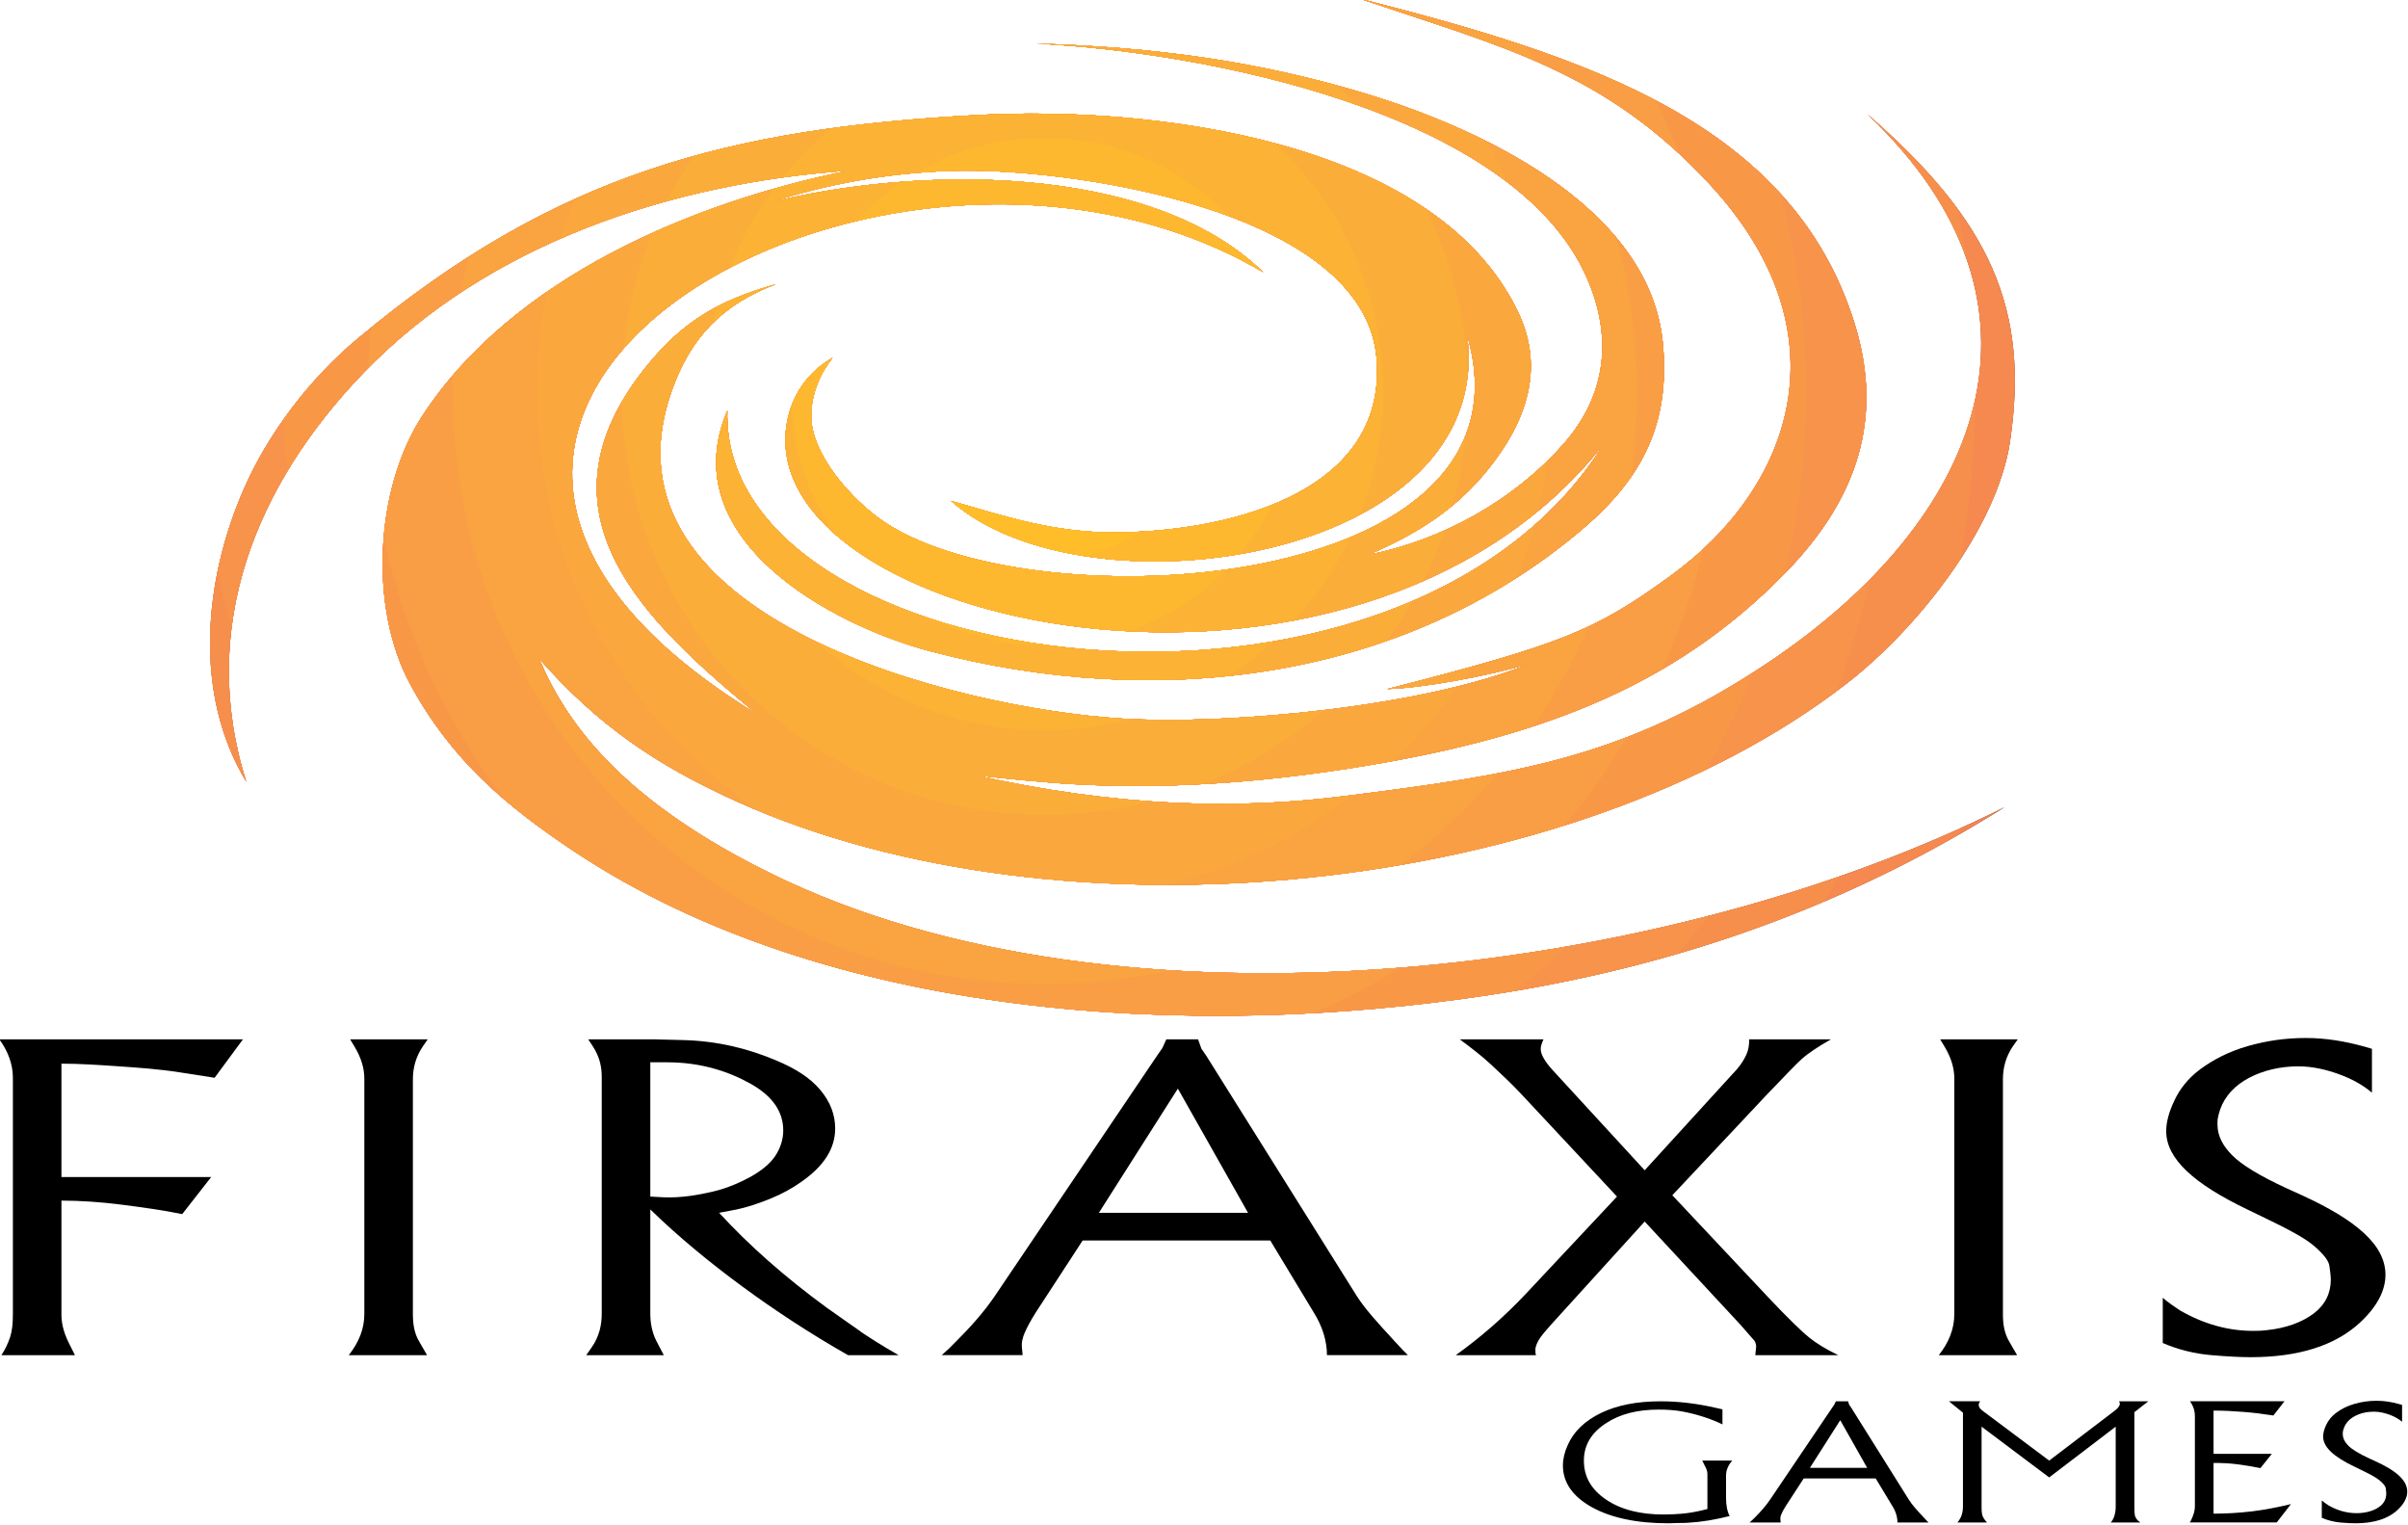
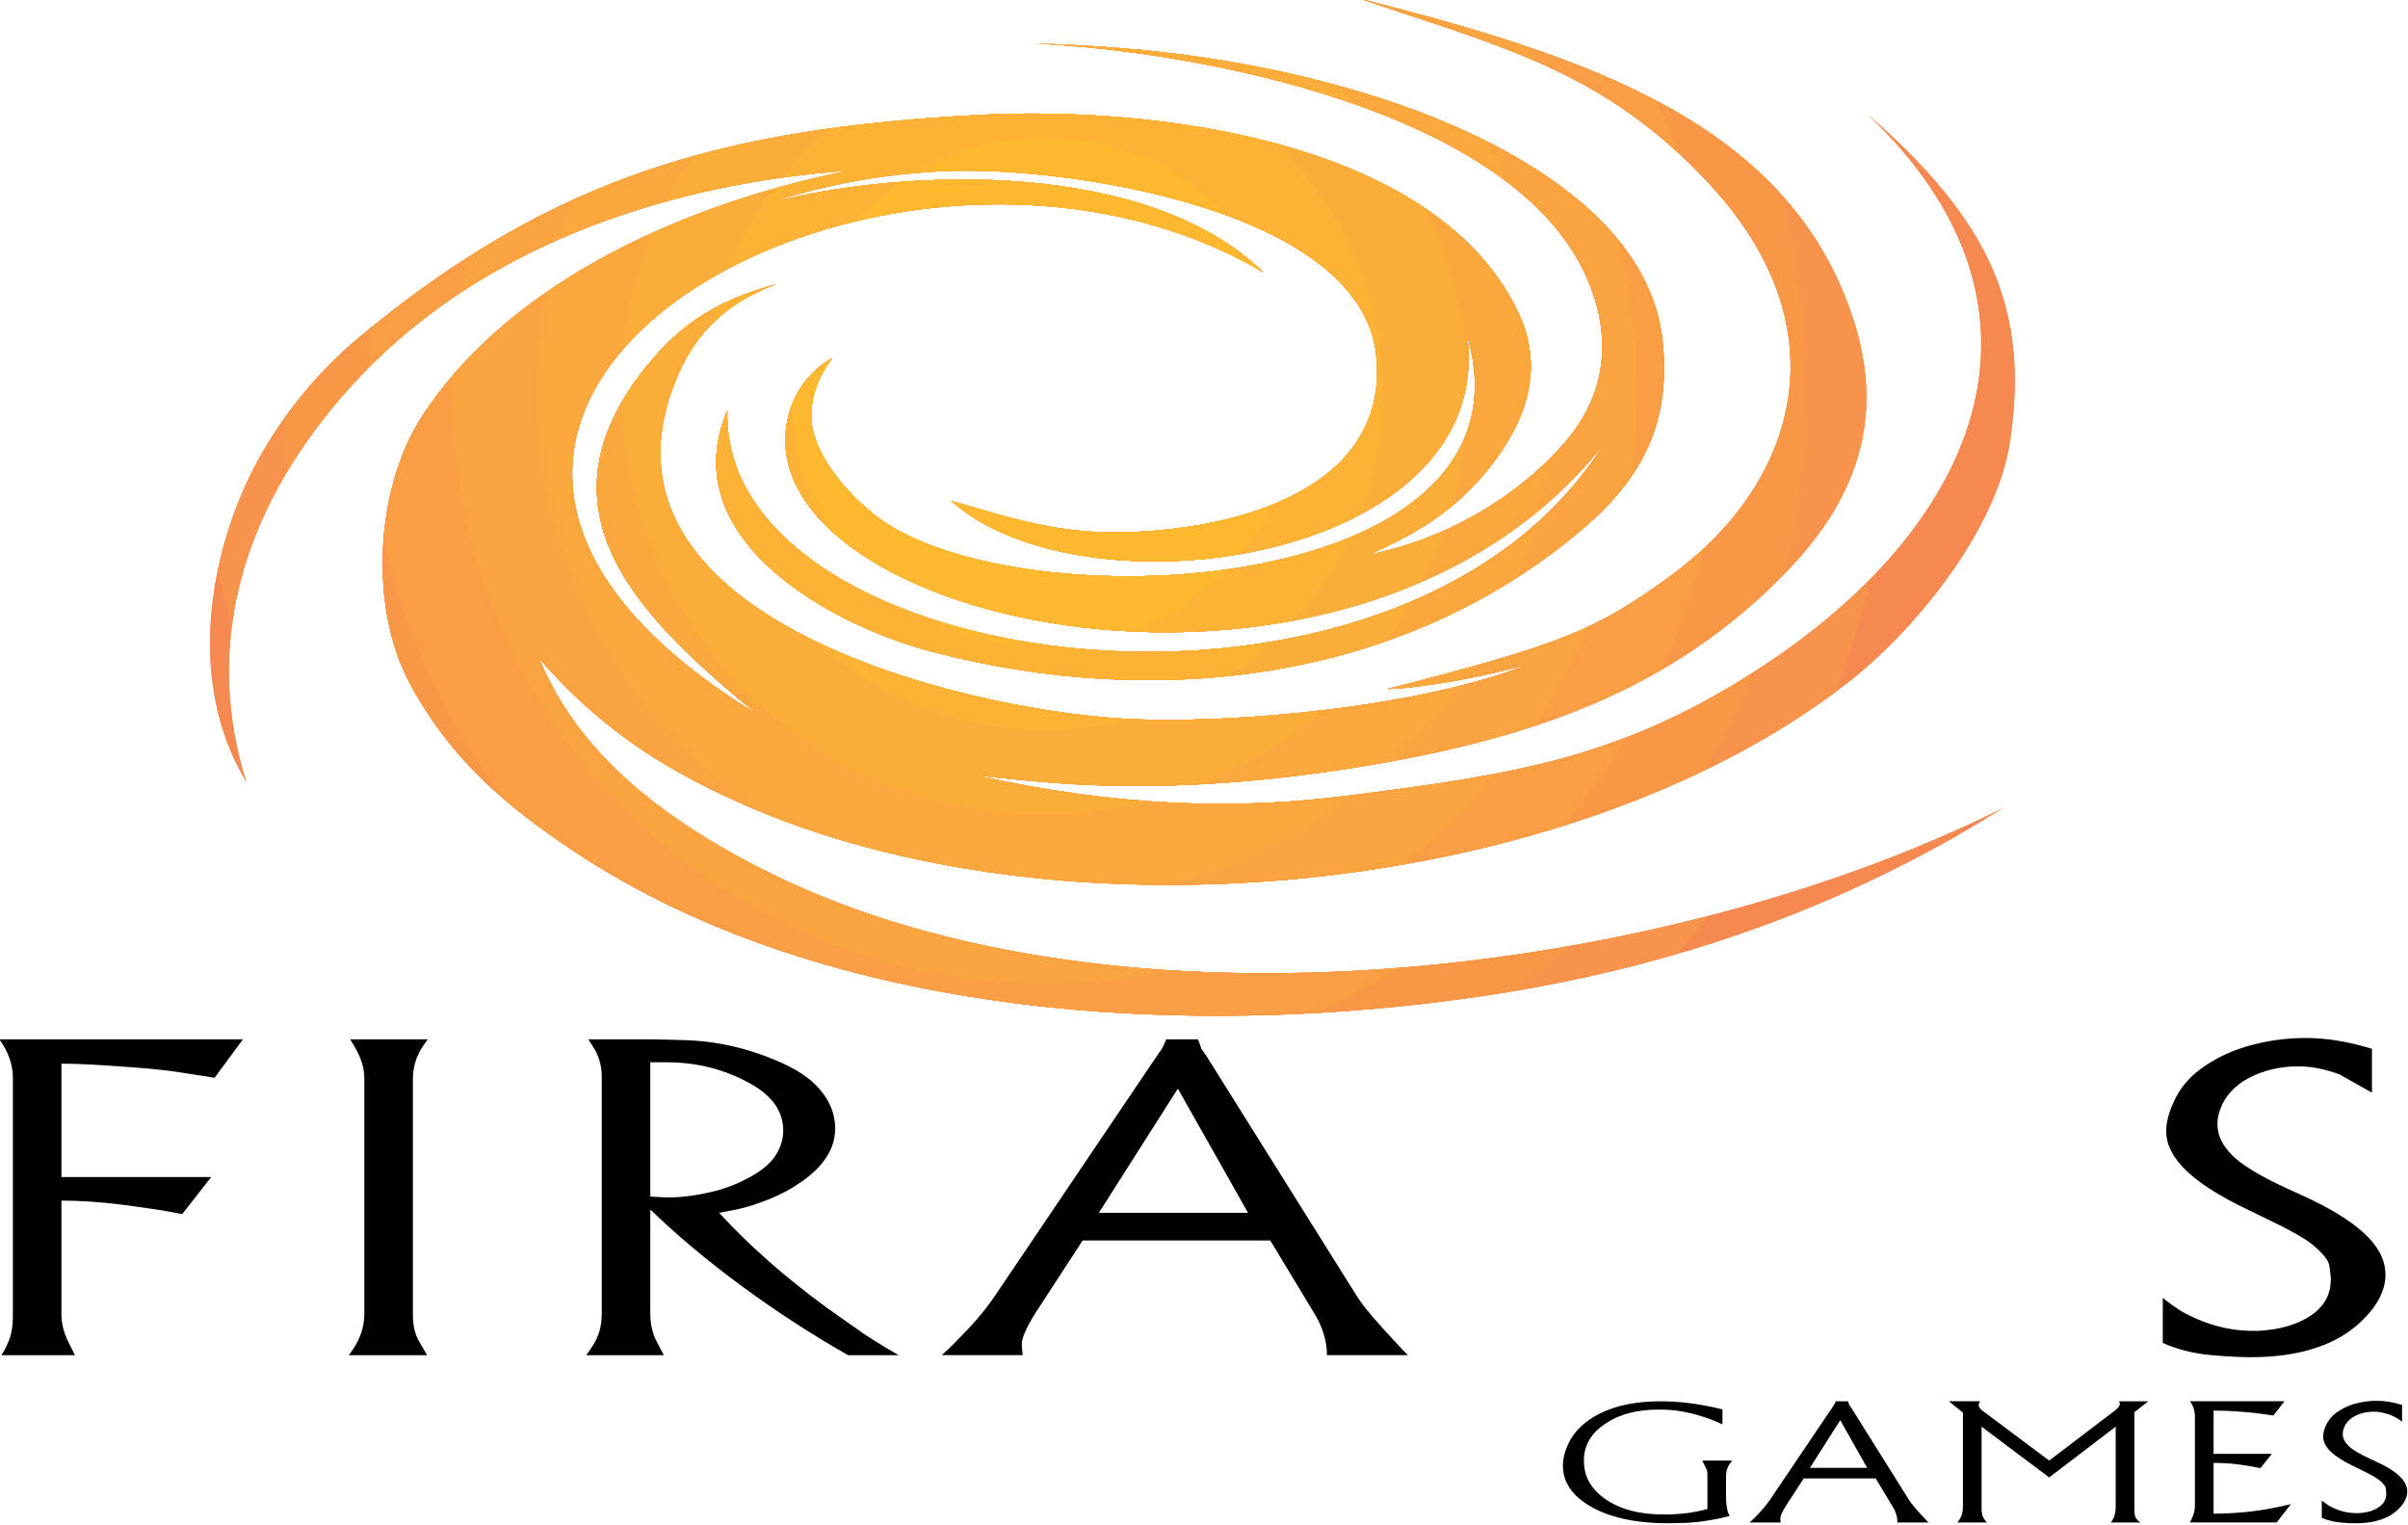
<svg xmlns="http://www.w3.org/2000/svg" xmlns:xlink="http://www.w3.org/1999/xlink" viewBox="0 0 300 189.928" height="189.928" width="300" xml:space="preserve" version="1.1" id="svg2">
  <defs id="defs6">
    <clipPath id="clipPath268">
      <path id="path270" d="m 213.139,13.823 47.057,0 0,30.66 -47.057,0 0,-30.66 z" />
    </clipPath>
    <clipPath id="clipPath280">
      <path id="path282" d="m 246.587,40.83 c 2.637,-2.869 1.624,-5.875 -0.797,-7.633 l 0,0 c -1.469,-1.067 -2.116,-1.329 -5.525,-2.204 l 0,0 c 0.681,0.018 1.946,0.25 2.762,0.49 l 0,0 c -2.003,-0.823 -5.809,-1.201 -7.971,-1.067 l 0,0 c -3.116,0.194 -10.354,1.936 -8.779,6.4 l 0,0 c 0.37,1.049 0.99,1.69 2.03,2.084 l 0,0 c -1.083,-0.305 -1.795,-0.708 -2.512,-1.59 l 0,0 c -2.338,-2.878 -0.043,-4.996 2.153,-6.811 l 0,0 c -9.79,5.986 2.618,12.918 9.887,8.64 l 0,0 c -2.221,2.164 -6.858,2.072 -9.686,1.346 l 0,0 c 1.179,0.38 2.314,0.585 3.552,0.632 l 0,0 c 2.214,0.086 8.123,-0.723 8.354,-3.672 l 0,0 c 0.213,-2.712 -3.099,-3.392 -5.141,-3.392 l 0,0 c -1.173,0 -2.072,0.299 -3.175,0.616 l 0,0 c 2.634,-2.342 10.678,-1.18 10.081,3.249 l 0,0 c 1.502,-5.047 -8.363,-5.647 -11.362,-3.678 l 0,0 c -0.634,0.415 -1.499,1.36 -1.454,2.156 l 0,0 c 0.023,0.396 0.172,0.758 0.416,1.066 l 0,0 c -0.446,-0.254 -0.755,-0.667 -0.87,-1.168 l 0,0 c -0.919,-4.029 11.041,-6.737 15.946,-0.51 l 0,0 c -3.992,-6.389 -17.291,-4.533 -17.131,0.647 l 0,0 c -1.065,-2.499 2.019,-4.187 3.974,-4.701 l 0,0 c 4.382,-1.156 9.203,-0.615 12.734,2.385 l 0,0 c 1.199,1.018 1.712,2.08 1.577,3.612 l 0,0 c -0.244,2.76 -3.741,4.266 -5.759,4.884 l 0,0 c -2.154,0.658 -4.234,0.928 -6.481,0.993 l 0,0 c 3.216,-0.157 9.305,-1.312 10.746,-4.561 l 0,0 c 0.515,-1.158 0.402,-2.303 -0.456,-3.27 l 0,0 c -0.974,-1.099 -2.369,-1.873 -3.802,-2.156 l 0,0 c 0.931,0.401 1.701,0.876 2.342,1.678 l 0,0 c 0.736,0.917 1.11,1.96 0.575,3.072 l 0,0 c -1.632,3.392 -7.217,4.016 -10.512,3.844 l 0,0 c -4.919,-0.257 -8.305,-1.156 -12.153,-4.365 l 0,0 c -0.939,-0.782 -1.76,-1.853 -2.246,-2.976 l 0,0 c -0.772,-1.782 -0.972,-3.978 0.059,-5.686 l 0,0 c -0.952,3.024 0.194,5.806 2.288,7.982 l 0,0 c 2.445,2.541 6.04,3.716 9.497,3.958 l 0,0 c -3.057,-0.611 -6.584,-2.098 -8.344,-4.795 l 0,0 c -0.929,-1.426 -1.043,-3.76 -0.233,-5.248 l 0,0 c 0.793,-1.457 1.846,-2.36 3.207,-3.264 l 0,0 c 4.966,-3.296 12.11,-3.684 17.885,-2.802 l 0,0 c 3.629,0.553 6.956,1.719 10.066,3.671 l 0,0 c -6.586,-3.315 -17.294,-4.655 -24.113,-1.298 l 0,0 c -2.814,1.385 -3.967,2.854 -4.527,4.198 l 0,0 c 1.154,-1.309 2.297,-2.084 3.869,-2.793 l 0,0 c 6.316,-2.85 16.286,-1.878 21.689,2.313 l 0,0 c 1.354,1.05 2.935,3.018 3.187,4.731 l 0,0 c 0.38,2.584 -0.385,4.301 -2.788,6.388 l 0,0 c 3.942,-3.73 2.24,-7.924 -1.951,-10.724 l 0,0 c -2.805,-1.875 -4.985,-2.183 -8.242,-2.597 l 0,0 c -2.145,-0.274 -4.495,-0.213 -7.264,0.411 l 0,0 c 0.602,-0.079 1.491,-0.15 1.549,-0.155 l 0,0 c 1.644,-0.126 3.536,-0.068 5.757,0.277 l 0,0 c 3.602,0.56 6.329,1.539 8.567,3.847 l 0,0 c 1.377,1.419 1.915,2.989 1.33,4.861 l 0,0 c -1.224,3.917 -5.246,5.211 -9.67,6.338 l 0,0 c 2.765,-0.941 4.796,-1.402 6.865,-3.653" />
    </clipPath>
    <clipPath id="clipPath340">
      <path id="path342" d="m 213.139,13.823 47.057,0 0,30.66 -47.057,0 0,-30.66 z" />
    </clipPath>
    <clipPath id="clipPath">
      <use height="100%" width="100%" y="0" x="0" id="use" transform="translate(-260.094,-16.676)" xlink:href="#path342" />
    </clipPath>
    <clipPath id="clipPathU">
      <use height="100%" width="100%" y="0" x="0" id="usex" transform="translate(-257.923,-15.067)" xlink:href="#path342" />
    </clipPath>
    <clipPath id="clipPathB">
      <use height="100%" width="100%" y="0" x="0" id="useN" transform="translate(-255.136,-17.076)" xlink:href="#path342" />
    </clipPath>
    <clipPath id="clipPathBp">
      <use height="100%" width="100%" y="0" x="0" id="useV" transform="translate(-249.641,-15.776)" xlink:href="#path342" />
    </clipPath>
    <clipPath id="clipPathH">
      <use height="100%" width="100%" y="0" x="0" id="usef" transform="translate(-247.005,-15.917)" xlink:href="#path342" />
    </clipPath>
    <clipPath id="clipPathL">
      <use height="100%" width="100%" y="0" x="0" id="useR" transform="translate(-259.505,-23.106)" xlink:href="#path342" />
    </clipPath>
    <clipPath id="clipPathk">
      <use height="100%" width="100%" y="0" x="0" id="use0" transform="translate(-252.584,-24.148)" xlink:href="#path342" />
    </clipPath>
    <clipPath id="clipPathl">
      <use height="100%" width="100%" y="0" x="0" id="use3" transform="translate(-249.077,-17.977)" xlink:href="#path342" />
    </clipPath>
    <clipPath id="clipPathi">
      <use height="100%" width="100%" y="0" x="0" id="usez" transform="translate(-237.541,-20.759)" xlink:href="#path342" />
    </clipPath>
    <clipPath id="clipPathN">
      <use height="100%" width="100%" y="0" x="0" id="useA" transform="translate(-227.812,-21.458)" xlink:href="#path342" />
    </clipPath>
    <clipPath id="clipPathy">
      <use height="100%" width="100%" y="0" x="0" id="usea" transform="translate(-221.51,-24.148)" xlink:href="#path342" />
    </clipPath>
    <clipPath id="clipPatht">
      <use height="100%" width="100%" y="0" x="0" id="useB" transform="translate(-217.899,-24.148)" xlink:href="#path342" />
    </clipPath>
    <clipPath id="clipPathkh">
      <use height="100%" width="100%" y="0" x="0" xlink:href="#path282" transform="translate(-231.915,-36.804)" id="usep" />
    </clipPath>
    <clipPath id="clipPathg">
      <use height="100%" width="100%" y="0" x="0" xlink:href="#path282" transform="translate(-230.261,-36.804)" id="useI" />
    </clipPath>
    <clipPath id="clipPathQ">
      <use height="100%" width="100%" y="0" x="0" xlink:href="#path282" transform="translate(-228.608,-36.804)" id="useD" />
    </clipPath>
    <clipPath id="clipPathO">
      <use height="100%" width="100%" y="0" x="0" xlink:href="#path282" transform="translate(-226.954,-36.804)" id="useW" />
    </clipPath>
    <clipPath id="clipPathE">
      <use height="100%" width="100%" y="0" x="0" xlink:href="#path282" transform="translate(-225.301,-36.804)" id="usec" />
    </clipPath>
    <clipPath id="clipPathtr">
      <use height="100%" width="100%" y="0" x="0" xlink:href="#path282" transform="translate(-223.647,-36.804)" id="user" />
    </clipPath>
    <clipPath id="clipPathBu">
      <use height="100%" width="100%" y="0" x="0" xlink:href="#path282" transform="translate(-221.993,-36.804)" id="useE" />
    </clipPath>
    <clipPath id="clipPath7">
      <use height="100%" width="100%" y="0" x="0" xlink:href="#path282" transform="translate(-220.34,-36.804)" id="useVN" />
    </clipPath>
    <clipPath id="clipPathZ">
      <use height="100%" width="100%" y="0" x="0" xlink:href="#path282" transform="translate(-218.686,-36.804)" id="useD1" />
    </clipPath>
    <clipPath id="clipPathc">
      <use height="100%" width="100%" y="0" x="0" xlink:href="#path282" transform="translate(-217.033,-36.804)" id="usee" />
    </clipPath>
    <clipPath id="clipPathF">
      <use height="100%" width="100%" y="0" x="0" xlink:href="#path282" transform="translate(-215.379,-36.804)" id="useg" />
    </clipPath>
    <clipPath id="clipPatho">
      <use height="100%" width="100%" y="0" x="0" xlink:href="#path282" transform="translate(-213.726,-36.804)" id="useeW" />
    </clipPath>
    <clipPath id="clipPathh">
      <use height="100%" width="100%" y="0" x="0" xlink:href="#path282" transform="translate(-212.072,-36.804)" id="useC" />
    </clipPath>
    <clipPath id="clipPath6">
      <use height="100%" width="100%" y="0" x="0" xlink:href="#path270" transform="translate(-239.723,-44.483)" id="useZ" />
    </clipPath>
  </defs>
  <g transform="matrix(5.1,0,0,5.1,-1358.84,-2966.312)" id="g4140">
-     <path clip-path="url(#clipPath6)" transform="matrix(1.25,0,0,-1.25,299.653,581.596)" d="m 0,0 c 4.423,-1.128 8.445,-2.422 9.669,-6.338 0.585,-1.872 0.047,-3.442 -1.329,-4.861 -2.238,-2.308 -4.966,-3.287 -8.567,-3.847 -2.221,-0.345 -4.113,-0.403 -5.757,-0.277 -0.059,0.005 -0.947,0.076 -1.549,0.155 2.768,-0.624 5.119,-0.685 7.263,-0.412 3.258,0.415 5.438,0.723 8.243,2.598 4.19,2.799 5.892,6.994 1.95,10.724 2.404,-2.087 3.169,-3.804 2.788,-6.388 -0.252,-1.713 -1.832,-3.681 -3.186,-4.731 -5.403,-4.19 -15.374,-5.162 -21.69,-2.313 -1.572,0.709 -2.715,1.484 -3.869,2.794 0.56,-1.345 1.714,-2.814 4.527,-4.199 6.819,-3.357 17.528,-2.017 24.113,1.298 -3.109,-1.953 -6.436,-3.118 -10.066,-3.672 -5.775,-0.882 -12.918,-0.493 -17.884,2.803 -1.361,0.903 -2.415,1.807 -3.207,3.264 -0.81,1.488 -0.697,3.822 0.233,5.247 1.759,2.697 5.286,4.185 8.344,4.796 -3.458,-0.242 -7.053,-1.417 -9.498,-3.958 -2.094,-2.175 -3.24,-4.958 -2.288,-7.982 -1.03,1.708 -0.83,3.904 -0.059,5.686 0.486,1.123 1.308,2.193 2.246,2.976 3.849,3.209 7.234,4.108 12.154,4.365 C -4.125,-2.1 1.46,-2.724 3.092,-6.116 3.628,-7.228 3.253,-8.27 2.518,-9.188 1.876,-9.989 1.107,-10.465 0.175,-10.867 c 1.434,0.284 2.829,1.058 3.803,2.157 0.857,0.967 0.97,2.112 0.456,3.27 -1.442,3.249 -7.53,4.403 -10.746,4.561 2.246,-0.064 4.326,-0.335 6.481,-0.994 2.017,-0.617 5.514,-2.122 5.758,-4.883 0.136,-1.531 -0.378,-2.594 -1.577,-3.613 -3.531,-2.999 -8.352,-3.54 -12.734,-2.385 -1.955,0.516 -5.039,2.203 -3.973,4.702 -0.16,-5.181 13.139,-7.037 17.13,-0.647 -4.904,-6.227 -16.865,-3.519 -15.945,0.51 0.114,0.5 0.424,0.913 0.869,1.169 -0.244,-0.31 -0.393,-0.671 -0.415,-1.067 -0.045,-0.796 0.82,-1.74 1.453,-2.156 3,-1.969 12.865,-1.37 11.363,3.678 0.596,-4.429 -7.448,-5.59 -10.081,-3.249 1.102,-0.317 2.001,-0.615 3.175,-0.615 2.041,0 5.353,0.679 5.14,3.392 -0.231,2.948 -6.141,3.757 -8.354,3.671 -1.238,-0.047 -2.373,-0.253 -3.551,-0.632 2.828,0.726 7.464,0.818 9.686,-1.346 -7.27,4.278 -19.677,-2.654 -9.887,-8.639 -2.197,1.814 -4.491,3.932 -2.153,6.81 0.716,0.882 1.428,1.285 2.512,1.59 -1.041,-0.395 -1.661,-1.035 -2.031,-2.084 -1.574,-4.464 5.664,-6.206 8.779,-6.399 2.163,-0.135 5.968,0.243 7.971,1.066 -0.816,-0.239 -2.08,-0.472 -2.762,-0.49 3.409,0.875 4.056,1.137 5.525,2.204 2.422,1.758 3.434,4.764 0.797,7.633 C 4.795,-1.402 2.765,-0.941 0,0" style="fill:#231f20;fill-opacity:1;fill-rule:nonzero;stroke:none" id="path274" />
    <path clip-path="url(#clipPathh)" transform="matrix(1.25,0,0,-1.25,265.09,591.195)" d="m 0,0 c 0,11.872 9.624,21.496 21.496,21.496 11.872,0 21.496,-9.624 21.496,-21.496 0,-11.872 -9.624,-21.496 -21.496,-21.496 C 9.624,-21.496 0,-11.872 0,0" style="fill:#f58451;fill-opacity:1;fill-rule:nonzero;stroke:none" id="path286" />
    <path clip-path="url(#clipPatho)" transform="matrix(1.25,0,0,-1.25,267.157,591.195)" d="m 0,0 c 0,10.959 8.884,19.843 19.843,19.843 10.958,0 19.842,-8.884 19.842,-19.843 0,-10.959 -8.884,-19.842 -19.842,-19.842 C 8.884,-19.842 0,-10.959 0,0" style="fill:#f6894f;fill-opacity:1;fill-rule:nonzero;stroke:none" id="path290" />
-     <path clip-path="url(#clipPathF)" transform="matrix(1.25,0,0,-1.25,269.224,591.195)" d="m 0,0 c 0,10.046 8.143,18.189 18.189,18.189 10.046,0 18.189,-8.143 18.189,-18.189 0,-10.046 -8.143,-18.189 -18.189,-18.189 C 8.143,-18.189 0,-10.046 0,0" style="fill:#f68f4c;fill-opacity:1;fill-rule:nonzero;stroke:none" id="path294" />
    <path clip-path="url(#clipPathc)" transform="matrix(1.25,0,0,-1.25,271.291,591.195)" d="m 0,0 c 0,9.132 7.403,16.535 16.535,16.535 9.133,0 16.536,-7.403 16.536,-16.535 0,-9.132 -7.403,-16.535 -16.536,-16.535 C 7.403,-16.535 0,-9.132 0,0" style="fill:#f7934a;fill-opacity:1;fill-rule:nonzero;stroke:none" id="path298" />
    <path clip-path="url(#clipPathZ)" transform="matrix(1.25,0,0,-1.25,273.358,591.195)" d="m 0,0 c 0,8.219 6.663,14.882 14.882,14.882 8.219,0 14.882,-6.663 14.882,-14.882 0,-8.219 -6.663,-14.882 -14.882,-14.882 C 6.663,-14.882 0,-8.219 0,0" style="fill:#f89847;fill-opacity:1;fill-rule:nonzero;stroke:none" id="path302" />
    <path clip-path="url(#clipPath7)" transform="matrix(1.25,0,0,-1.25,275.425,591.195)" d="m 0,0 c 0,7.306 5.922,13.228 13.228,13.228 7.306,0 13.229,-5.922 13.229,-13.228 0,-7.306 -5.923,-13.228 -13.229,-13.228 C 5.922,-13.228 0,-7.306 0,0" style="fill:#f99e44;fill-opacity:1;fill-rule:nonzero;stroke:none" id="path306" />
    <path clip-path="url(#clipPathBu)" transform="matrix(1.25,0,0,-1.25,277.492,591.195)" d="M 0,0 C 0,6.393 5.182,11.575 11.575,11.575 17.967,11.575 23.15,6.393 23.15,0 23.15,-6.393 17.967,-11.575 11.575,-11.575 5.182,-11.575 0,-6.393 0,0" style="fill:#f9a341;fill-opacity:1;fill-rule:nonzero;stroke:none" id="path310" />
    <path clip-path="url(#clipPathtr)" transform="matrix(1.25,0,0,-1.25,279.559,591.195)" d="m 0,0 c 0,5.479 4.442,9.921 9.921,9.921 5.48,0 9.921,-4.442 9.921,-9.921 0,-5.479 -4.441,-9.921 -9.921,-9.921 C 4.442,-9.921 0,-5.479 0,0" style="fill:#faa83d;fill-opacity:1;fill-rule:nonzero;stroke:none" id="path314" />
    <path clip-path="url(#clipPathE)" transform="matrix(1.25,0,0,-1.25,281.626,591.195)" d="m 0,0 c 0,4.566 3.702,8.268 8.268,8.268 4.566,0 8.267,-3.702 8.267,-8.268 0,-4.566 -3.701,-8.268 -8.267,-8.268 C 3.702,-8.268 0,-4.566 0,0" style="fill:#fbad39;fill-opacity:1;fill-rule:nonzero;stroke:none" id="path318" />
    <path clip-path="url(#clipPathO)" transform="matrix(1.25,0,0,-1.25,283.693,591.195)" d="m 0,0 c 0,3.653 2.961,6.614 6.614,6.614 3.653,0 6.614,-2.961 6.614,-6.614 0,-3.653 -2.961,-6.614 -6.614,-6.614 C 2.961,-6.614 0,-3.653 0,0" style="fill:#fcb234;fill-opacity:1;fill-rule:nonzero;stroke:none" id="path322" />
    <path clip-path="url(#clipPathQ)" transform="matrix(1.25,0,0,-1.25,285.76,591.195)" d="M 0,0 C 0,2.74 2.221,4.961 4.961,4.961 7.7,4.961 9.921,2.74 9.921,0 9.921,-2.74 7.7,-4.961 4.961,-4.961 2.221,-4.961 0,-2.74 0,0" style="fill:#fdb82f;fill-opacity:1;fill-rule:nonzero;stroke:none" id="path326" />
-     <path clip-path="url(#clipPathg)" transform="matrix(1.25,0,0,-1.25,287.827,591.195)" d="M 0,0 C 0,1.827 1.481,3.307 3.307,3.307 5.134,3.307 6.614,1.827 6.614,0 6.614,-1.826 5.134,-3.307 3.307,-3.307 1.481,-3.307 0,-1.826 0,0" style="fill:#febd29;fill-opacity:1;fill-rule:nonzero;stroke:none" id="path330" />
    <path clip-path="url(#clipPathkh)" transform="matrix(1.25,0,0,-1.25,289.893,591.195)" d="M 0,0 C 0,0.913 0.74,1.654 1.654,1.654 2.567,1.654 3.307,0.913 3.307,0 3.307,-0.913 2.567,-1.653 1.654,-1.653 0.74,-1.653 0,-0.913 0,0" style="fill:#ffc222;fill-opacity:1;fill-rule:nonzero;stroke:none" id="path334" />
    <path d="m 0,0 -4.76,0 c 0.171,-0.237 0.264,-0.488 0.264,-0.751 l 0,-4.616 c 0,-0.184 -0.014,-0.329 -0.053,-0.448 -0.04,-0.118 -0.092,-0.237 -0.171,-0.356 l 1.437,0 -0.119,0.238 c -0.119,0.237 -0.145,0.421 -0.145,0.553 l 0,2.229 c 0.369,0 0.765,-0.027 1.174,-0.079 0.408,-0.053 0.804,-0.106 1.186,-0.185 l 0.567,0.725 -2.927,0 0,2.215 c 0.356,0 0.738,-0.026 1.121,-0.052 0.382,-0.027 0.778,-0.053 1.2,-0.119 L -0.554,-0.751 0,0 Z" style="fill:#000000;fill-opacity:1;fill-rule:nonzero;stroke:none" id="path346" transform="matrix(1.25,0,0,-1.25,272.374,607.015)" clip-path="url(#clipPatht)" />
    <path d="m 0,0 -1.516,0 0.079,-0.132 c 0.145,-0.237 0.198,-0.448 0.198,-0.633 l 0,-4.602 c 0,-0.29 -0.106,-0.553 -0.304,-0.804 l 1.53,0 -0.145,0.251 c -0.106,0.171 -0.132,0.356 -0.132,0.553 l 0,4.589 c 0,0.211 0.053,0.435 0.198,0.646 L 0,0 Z" style="fill:#000000;fill-opacity:1;fill-rule:nonzero;stroke:none" id="path350" transform="matrix(1.25,0,0,-1.25,276.888,607.015)" clip-path="url(#clipPathy)" />
    <path d="m 0,0 c -0.224,-0.119 -0.461,-0.224 -0.752,-0.29 -0.29,-0.066 -0.606,-0.119 -0.936,-0.106 l -0.264,0.014 0,2.624 0.33,0 c 0.673,0 1.213,-0.185 1.635,-0.422 C 0.435,1.582 0.646,1.279 0.646,0.91 0.646,0.738 0.593,0.567 0.488,0.409 0.382,0.251 0.211,0.119 0,0 M 2.901,-3.481 C 2.532,-3.27 2.294,-3.112 2.176,-3.033 2.11,-2.98 1.872,-2.822 1.503,-2.558 c -0.831,0.607 -1.529,1.226 -2.11,1.859 l 0.211,0.04 c 0.304,0.052 0.567,0.145 0.792,0.237 0.224,0.092 0.421,0.198 0.606,0.33 0.435,0.303 0.659,0.646 0.659,1.041 0,0.264 -0.092,0.515 -0.29,0.752 C 1.173,1.938 0.883,2.123 0.501,2.281 0,2.492 -0.607,2.663 -1.345,2.677 l -0.514,0.013 -1.306,0 0.079,-0.119 c 0.159,-0.237 0.185,-0.448 0.185,-0.62 l 0,-4.615 c 0,-0.211 -0.039,-0.448 -0.211,-0.685 l -0.092,-0.132 1.516,0 -0.145,0.277 c -0.092,0.184 -0.119,0.369 -0.119,0.54 l 0,2.031 c 0.541,-0.527 1.148,-1.028 1.794,-1.503 0.646,-0.475 1.331,-0.923 2.07,-1.345 l 0.989,0 z" style="fill:#000000;fill-opacity:1;fill-rule:nonzero;stroke:none" id="path354" transform="matrix(1.25,0,0,-1.25,284.765,610.378)" clip-path="url(#clipPathN)" />
    <path d="M 0,0 -2.914,0 -1.371,2.426 0,0 Z M 3.125,-2.782 3.033,-2.69 2.874,-2.519 c -0.342,0.37 -0.593,0.647 -0.751,0.897 l -2.941,4.694 -0.092,0.132 -0.066,0.185 -0.62,0 -0.079,-0.172 -0.092,-0.132 -3.178,-4.707 c -0.224,-0.33 -0.488,-0.62 -0.765,-0.897 l -0.131,-0.131 -0.145,-0.132 1.582,0 -0.013,0.132 c -0.014,0.118 0.013,0.211 0.052,0.303 0.04,0.092 0.106,0.224 0.224,0.409 l 0.91,1.397 3.666,0 0.844,-1.397 c 0.184,-0.29 0.264,-0.581 0.264,-0.844 l 1.582,0 z" style="fill:#000000;fill-opacity:1;fill-rule:nonzero;stroke:none" id="path358" transform="matrix(1.25,0,0,-1.25,296.926,611.251)" clip-path="url(#clipPathi)" />
-     <path d="m 0,0 c -0.251,0.119 -0.435,0.238 -0.567,0.343 -0.132,0.105 -0.409,0.369 -0.818,0.804 l -1.859,1.978 1.859,1.978 c 0.356,0.369 0.581,0.607 0.673,0.686 0.132,0.118 0.316,0.237 0.567,0.382 l -1.596,0 c 0,-0.105 -0.013,-0.198 -0.052,-0.29 -0.04,-0.092 -0.106,-0.198 -0.185,-0.29 L -3.784,3.613 -5.578,5.565 c -0.158,0.171 -0.237,0.316 -0.237,0.408 0,0.027 0,0.053 0.013,0.093 0.013,0.039 0.027,0.079 0.04,0.105 l -1.635,0 C -7.186,6.013 -6.975,5.855 -6.777,5.67 -6.58,5.485 -6.382,5.301 -6.197,5.103 L -4.325,3.099 -6.105,1.2 C -6.553,0.725 -7.015,0.33 -7.476,0 l 1.569,0 C -5.92,0.027 -5.92,0.066 -5.92,0.106 c 0,0.066 0.039,0.158 0.105,0.25 0.066,0.092 0.145,0.172 0.211,0.251 l 1.82,2.004 1.872,-2.017 C -1.806,0.475 -1.714,0.369 -1.635,0.277 -1.622,0.251 -1.596,0.198 -1.609,0.132 L -1.622,0 0,0 Z" style="fill:#000000;fill-opacity:1;fill-rule:nonzero;stroke:none" id="path362" transform="matrix(1.25,0,0,-1.25,311.346,614.729)" clip-path="url(#clipPathl)" />
-     <path d="m 0,0 -1.516,0 0.079,-0.132 c 0.145,-0.237 0.197,-0.448 0.197,-0.633 l 0,-4.602 c 0,-0.29 -0.105,-0.553 -0.303,-0.804 l 1.53,0 -0.145,0.251 c -0.106,0.171 -0.132,0.356 -0.132,0.553 l 0,4.589 c 0,0.211 0.052,0.435 0.197,0.646 L 0,0 Z" style="fill:#000000;fill-opacity:1;fill-rule:nonzero;stroke:none" id="path366" transform="matrix(1.25,0,0,-1.25,315.73,607.015)" clip-path="url(#clipPathk)" />
-     <path d="M 0,0 0,0.857 -0.185,0.91 C -0.527,1.002 -0.897,1.068 -1.292,1.068 -1.688,1.068 -2.057,1.015 -2.426,0.91 -2.795,0.804 -3.099,0.646 -3.349,0.462 -3.6,0.277 -3.758,0.066 -3.863,-0.158 -3.969,-0.382 -4.021,-0.58 -4.021,-0.752 c 0,-0.54 0.54,-1.028 1.582,-1.529 l 0.356,-0.172 c 0.435,-0.21 0.764,-0.382 0.949,-0.54 0.185,-0.158 0.29,-0.29 0.303,-0.396 0.014,-0.105 0.027,-0.198 0.027,-0.263 0,-0.264 -0.106,-0.488 -0.33,-0.66 -0.224,-0.171 -0.541,-0.29 -0.923,-0.329 -0.119,-0.014 -0.211,-0.014 -0.264,-0.014 -0.487,0 -0.962,0.132 -1.424,0.396 -0.118,0.079 -0.237,0.158 -0.343,0.251 l 0,-0.884 c 0.304,-0.132 0.633,-0.211 0.95,-0.237 0.316,-0.027 0.567,-0.04 0.765,-0.04 0.936,0 1.648,0.224 2.136,0.673 0.342,0.316 0.501,0.633 0.501,0.936 0,0.58 -0.567,1.068 -1.635,1.556 l -0.29,0.132 c -0.541,0.25 -0.884,0.461 -1.068,0.646 -0.185,0.184 -0.29,0.382 -0.29,0.606 0,0.053 0,0.106 0.013,0.145 0,0.014 0.013,0.066 0.039,0.145 0.093,0.264 0.29,0.475 0.567,0.62 0.277,0.145 0.607,0.224 0.963,0.224 0.277,0 0.553,-0.066 0.804,-0.158 C -0.382,0.264 -0.171,0.145 0,0" style="fill:#000000;fill-opacity:1;fill-rule:nonzero;stroke:none" id="path370" transform="matrix(1.25,0,0,-1.25,324.382,608.317)" clip-path="url(#clipPathL)" />
+     <path d="M 0,0 0,0.857 -0.185,0.91 C -0.527,1.002 -0.897,1.068 -1.292,1.068 -1.688,1.068 -2.057,1.015 -2.426,0.91 -2.795,0.804 -3.099,0.646 -3.349,0.462 -3.6,0.277 -3.758,0.066 -3.863,-0.158 -3.969,-0.382 -4.021,-0.58 -4.021,-0.752 c 0,-0.54 0.54,-1.028 1.582,-1.529 l 0.356,-0.172 c 0.435,-0.21 0.764,-0.382 0.949,-0.54 0.185,-0.158 0.29,-0.29 0.303,-0.396 0.014,-0.105 0.027,-0.198 0.027,-0.263 0,-0.264 -0.106,-0.488 -0.33,-0.66 -0.224,-0.171 -0.541,-0.29 -0.923,-0.329 -0.119,-0.014 -0.211,-0.014 -0.264,-0.014 -0.487,0 -0.962,0.132 -1.424,0.396 -0.118,0.079 -0.237,0.158 -0.343,0.251 l 0,-0.884 c 0.304,-0.132 0.633,-0.211 0.95,-0.237 0.316,-0.027 0.567,-0.04 0.765,-0.04 0.936,0 1.648,0.224 2.136,0.673 0.342,0.316 0.501,0.633 0.501,0.936 0,0.58 -0.567,1.068 -1.635,1.556 l -0.29,0.132 c -0.541,0.25 -0.884,0.461 -1.068,0.646 -0.185,0.184 -0.29,0.382 -0.29,0.606 0,0.053 0,0.106 0.013,0.145 0,0.014 0.013,0.066 0.039,0.145 0.093,0.264 0.29,0.475 0.567,0.62 0.277,0.145 0.607,0.224 0.963,0.224 0.277,0 0.553,-0.066 0.804,-0.158 " style="fill:#000000;fill-opacity:1;fill-rule:nonzero;stroke:none" id="path370" transform="matrix(1.25,0,0,-1.25,324.382,608.317)" clip-path="url(#clipPathL)" />
    <path d="m 0,0 -0.587,0 0.055,-0.111 c 0.026,-0.046 0.036,-0.081 0.041,-0.101 0.005,-0.021 0.005,-0.046 0.005,-0.076 l 0,-0.658 -0.04,-0.01 -0.086,-0.021 c -0.132,-0.03 -0.258,-0.05 -0.37,-0.06 -0.111,-0.01 -0.233,-0.016 -0.359,-0.016 -0.466,0 -0.84,0.097 -1.129,0.294 -0.288,0.197 -0.43,0.445 -0.43,0.759 0,0.299 0.142,0.541 0.43,0.729 0.274,0.182 0.618,0.268 1.033,0.268 0.157,0 0.308,-0.01 0.45,-0.035 0.142,-0.026 0.284,-0.061 0.425,-0.107 0.142,-0.045 0.263,-0.096 0.37,-0.147 l 0,0.294 -0.112,0.025 c -0.389,0.091 -0.759,0.132 -1.098,0.132 -0.46,0 -0.85,-0.076 -1.164,-0.228 C -2.88,0.779 -3.102,0.567 -3.218,0.299 -3.279,0.162 -3.31,0.031 -3.31,-0.096 c 0,-0.334 0.193,-0.607 0.567,-0.815 0.374,-0.207 0.875,-0.314 1.498,-0.314 0.061,0 0.132,0.006 0.203,0.006 0.07,0 0.131,0 0.182,0.005 0.263,0.015 0.531,0.06 0.809,0.131 -0.045,0.081 -0.071,0.202 -0.071,0.359 l 0,0.43 c 0,0.107 0.041,0.203 0.122,0.294" style="fill:#000000;fill-opacity:1;fill-rule:nonzero;stroke:none" id="path374" transform="matrix(1.25,0,0,-1.25,308.756,617.304)" clip-path="url(#clipPathH)" />
    <path d="M 0,0 -1.119,0 -0.526,0.931 0,0 Z M 1.199,-1.068 1.164,-1.032 1.103,-0.967 C 0.971,-0.825 0.875,-0.719 0.815,-0.622 L -0.314,1.179 -0.35,1.23 -0.374,1.3 -0.612,1.3 -0.643,1.235 -0.678,1.184 -1.898,-0.622 C -1.984,-0.749 -2.085,-0.86 -2.191,-0.967 l -0.051,-0.05 -0.056,-0.051 0.608,0 -0.005,0.051 c -0.006,0.045 0.005,0.081 0.02,0.116 0.015,0.035 0.04,0.086 0.086,0.157 l 0.349,0.537 1.407,0 0.324,-0.537 c 0.071,-0.111 0.101,-0.223 0.101,-0.324 l 0.607,0 z" style="fill:#000000;fill-opacity:1;fill-rule:nonzero;stroke:none" id="path378" transform="matrix(1.25,0,0,-1.25,312.051,617.481)" clip-path="url(#clipPathBp)" />
    <path d="m 0,0 -0.572,0 c 0.01,-0.02 0.015,-0.035 0.015,-0.05 0,-0.036 -0.035,-0.087 -0.111,-0.142 l -1.27,-0.967 -1.306,0.977 c -0.045,0.035 -0.071,0.071 -0.071,0.111 0,0.025 0.011,0.051 0.026,0.071 l -0.608,0 0.274,-0.223 0,-1.837 c 0,-0.096 -0.021,-0.187 -0.081,-0.273 l -0.026,-0.035 0.577,0 c -0.045,0.045 -0.071,0.091 -0.086,0.126 -0.015,0.036 -0.02,0.096 -0.02,0.182 l 0,1.564 1.321,-0.992 1.3,0.992 0,-1.564 c 0,-0.07 -0.01,-0.126 -0.025,-0.177 -0.015,-0.05 -0.04,-0.096 -0.071,-0.131 l 0.577,0 -0.05,0.04 c -0.031,0.036 -0.051,0.071 -0.056,0.096 -0.005,0.026 -0.01,0.081 -0.01,0.172 l 0,1.847 L 0,0 Z" style="fill:#000000;fill-opacity:1;fill-rule:nonzero;stroke:none" id="path382" transform="matrix(1.25,0,0,-1.25,318.92,615.855)" clip-path="url(#clipPathB)" />
    <path d="m 0,0 c -0.253,-0.061 -0.506,-0.111 -0.759,-0.142 -0.253,-0.03 -0.506,-0.045 -0.754,-0.045 l 0,0.991 c 0.146,0 0.298,-0.005 0.455,-0.025 0.157,-0.02 0.309,-0.045 0.461,-0.076 l 0.223,0.279 -1.139,0 0,0.845 c 0.192,0 0.389,-0.01 0.587,-0.026 0.197,-0.015 0.389,-0.04 0.582,-0.07 l 0.217,0.278 -1.847,0 c 0.066,-0.091 0.096,-0.187 0.096,-0.293 l 0,-1.767 c 0,-0.076 -0.025,-0.162 -0.076,-0.268 l -0.025,-0.04 1.7,0 L 0,0 Z" style="fill:#000000;fill-opacity:1;fill-rule:nonzero;stroke:none" id="path386" transform="matrix(1.25,0,0,-1.25,322.404,618.366)" clip-path="url(#clipPathU)" />
    <path d="m 0,0 0,0.329 -0.071,0.02 C -0.202,0.385 -0.344,0.41 -0.496,0.41 -0.648,0.41 -0.789,0.39 -0.931,0.349 -1.073,0.309 -1.189,0.248 -1.285,0.177 -1.381,0.106 -1.442,0.025 -1.483,-0.061 c -0.04,-0.086 -0.06,-0.162 -0.06,-0.227 0,-0.208 0.207,-0.395 0.607,-0.587 L -0.8,-0.941 c 0.167,-0.081 0.294,-0.147 0.365,-0.208 0.071,-0.06 0.111,-0.111 0.116,-0.152 0.005,-0.04 0.01,-0.075 0.01,-0.101 0,-0.101 -0.04,-0.187 -0.126,-0.253 -0.086,-0.066 -0.208,-0.111 -0.354,-0.126 -0.046,-0.005 -0.081,-0.005 -0.102,-0.005 -0.187,0 -0.369,0.05 -0.546,0.151 -0.046,0.031 -0.091,0.061 -0.132,0.097 l 0,-0.339 c 0.117,-0.051 0.243,-0.081 0.365,-0.092 0.121,-0.01 0.217,-0.015 0.293,-0.015 0.36,0 0.633,0.086 0.82,0.258 0.131,0.122 0.192,0.243 0.192,0.36 0,0.222 -0.217,0.41 -0.627,0.597 l -0.111,0.05 c -0.208,0.097 -0.34,0.178 -0.41,0.248 -0.071,0.071 -0.112,0.147 -0.112,0.233 0,0.02 0,0.041 0.005,0.056 0,0.005 0.005,0.025 0.016,0.055 0.035,0.102 0.111,0.183 0.217,0.238 0.106,0.056 0.233,0.086 0.37,0.086 0.106,0 0.212,-0.025 0.308,-0.06 C -0.147,0.101 -0.066,0.056 0,0" style="fill:#000000;fill-opacity:1;fill-rule:nonzero;stroke:none" id="path390" transform="matrix(1.25,0,0,-1.25,325.118,616.355)" clip-path="url(#clipPath)" />
  </g>
</svg>